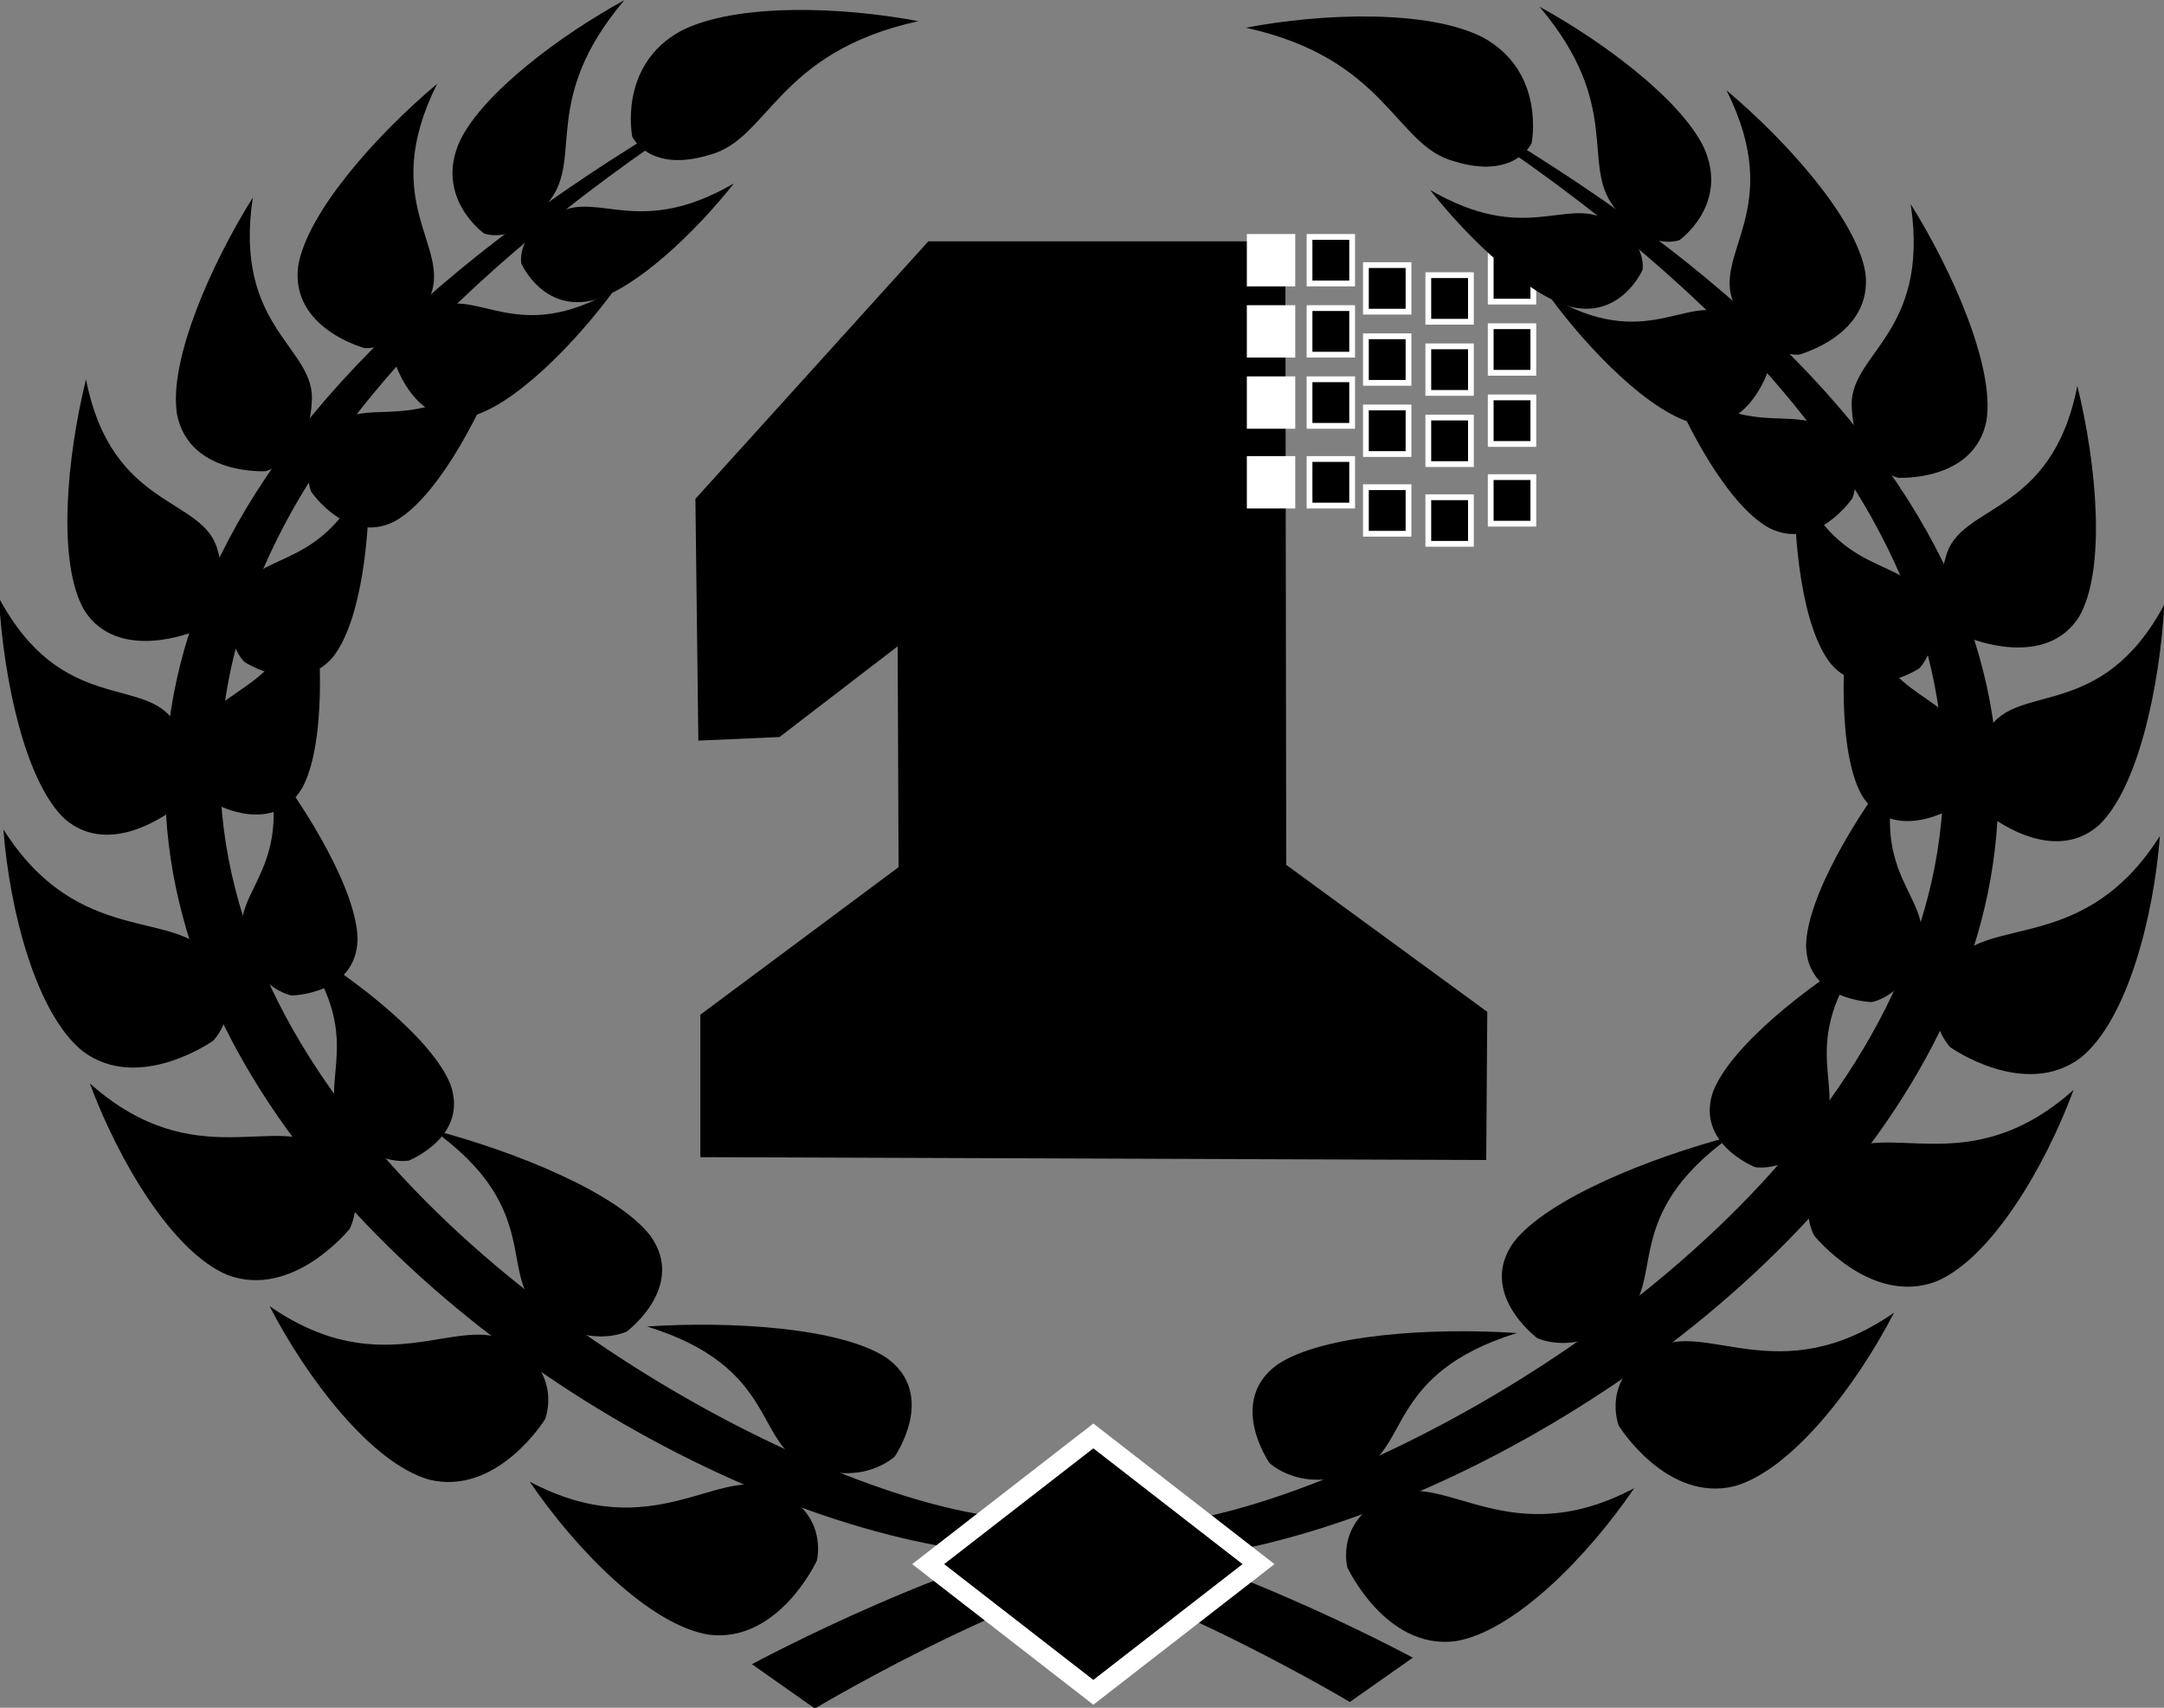
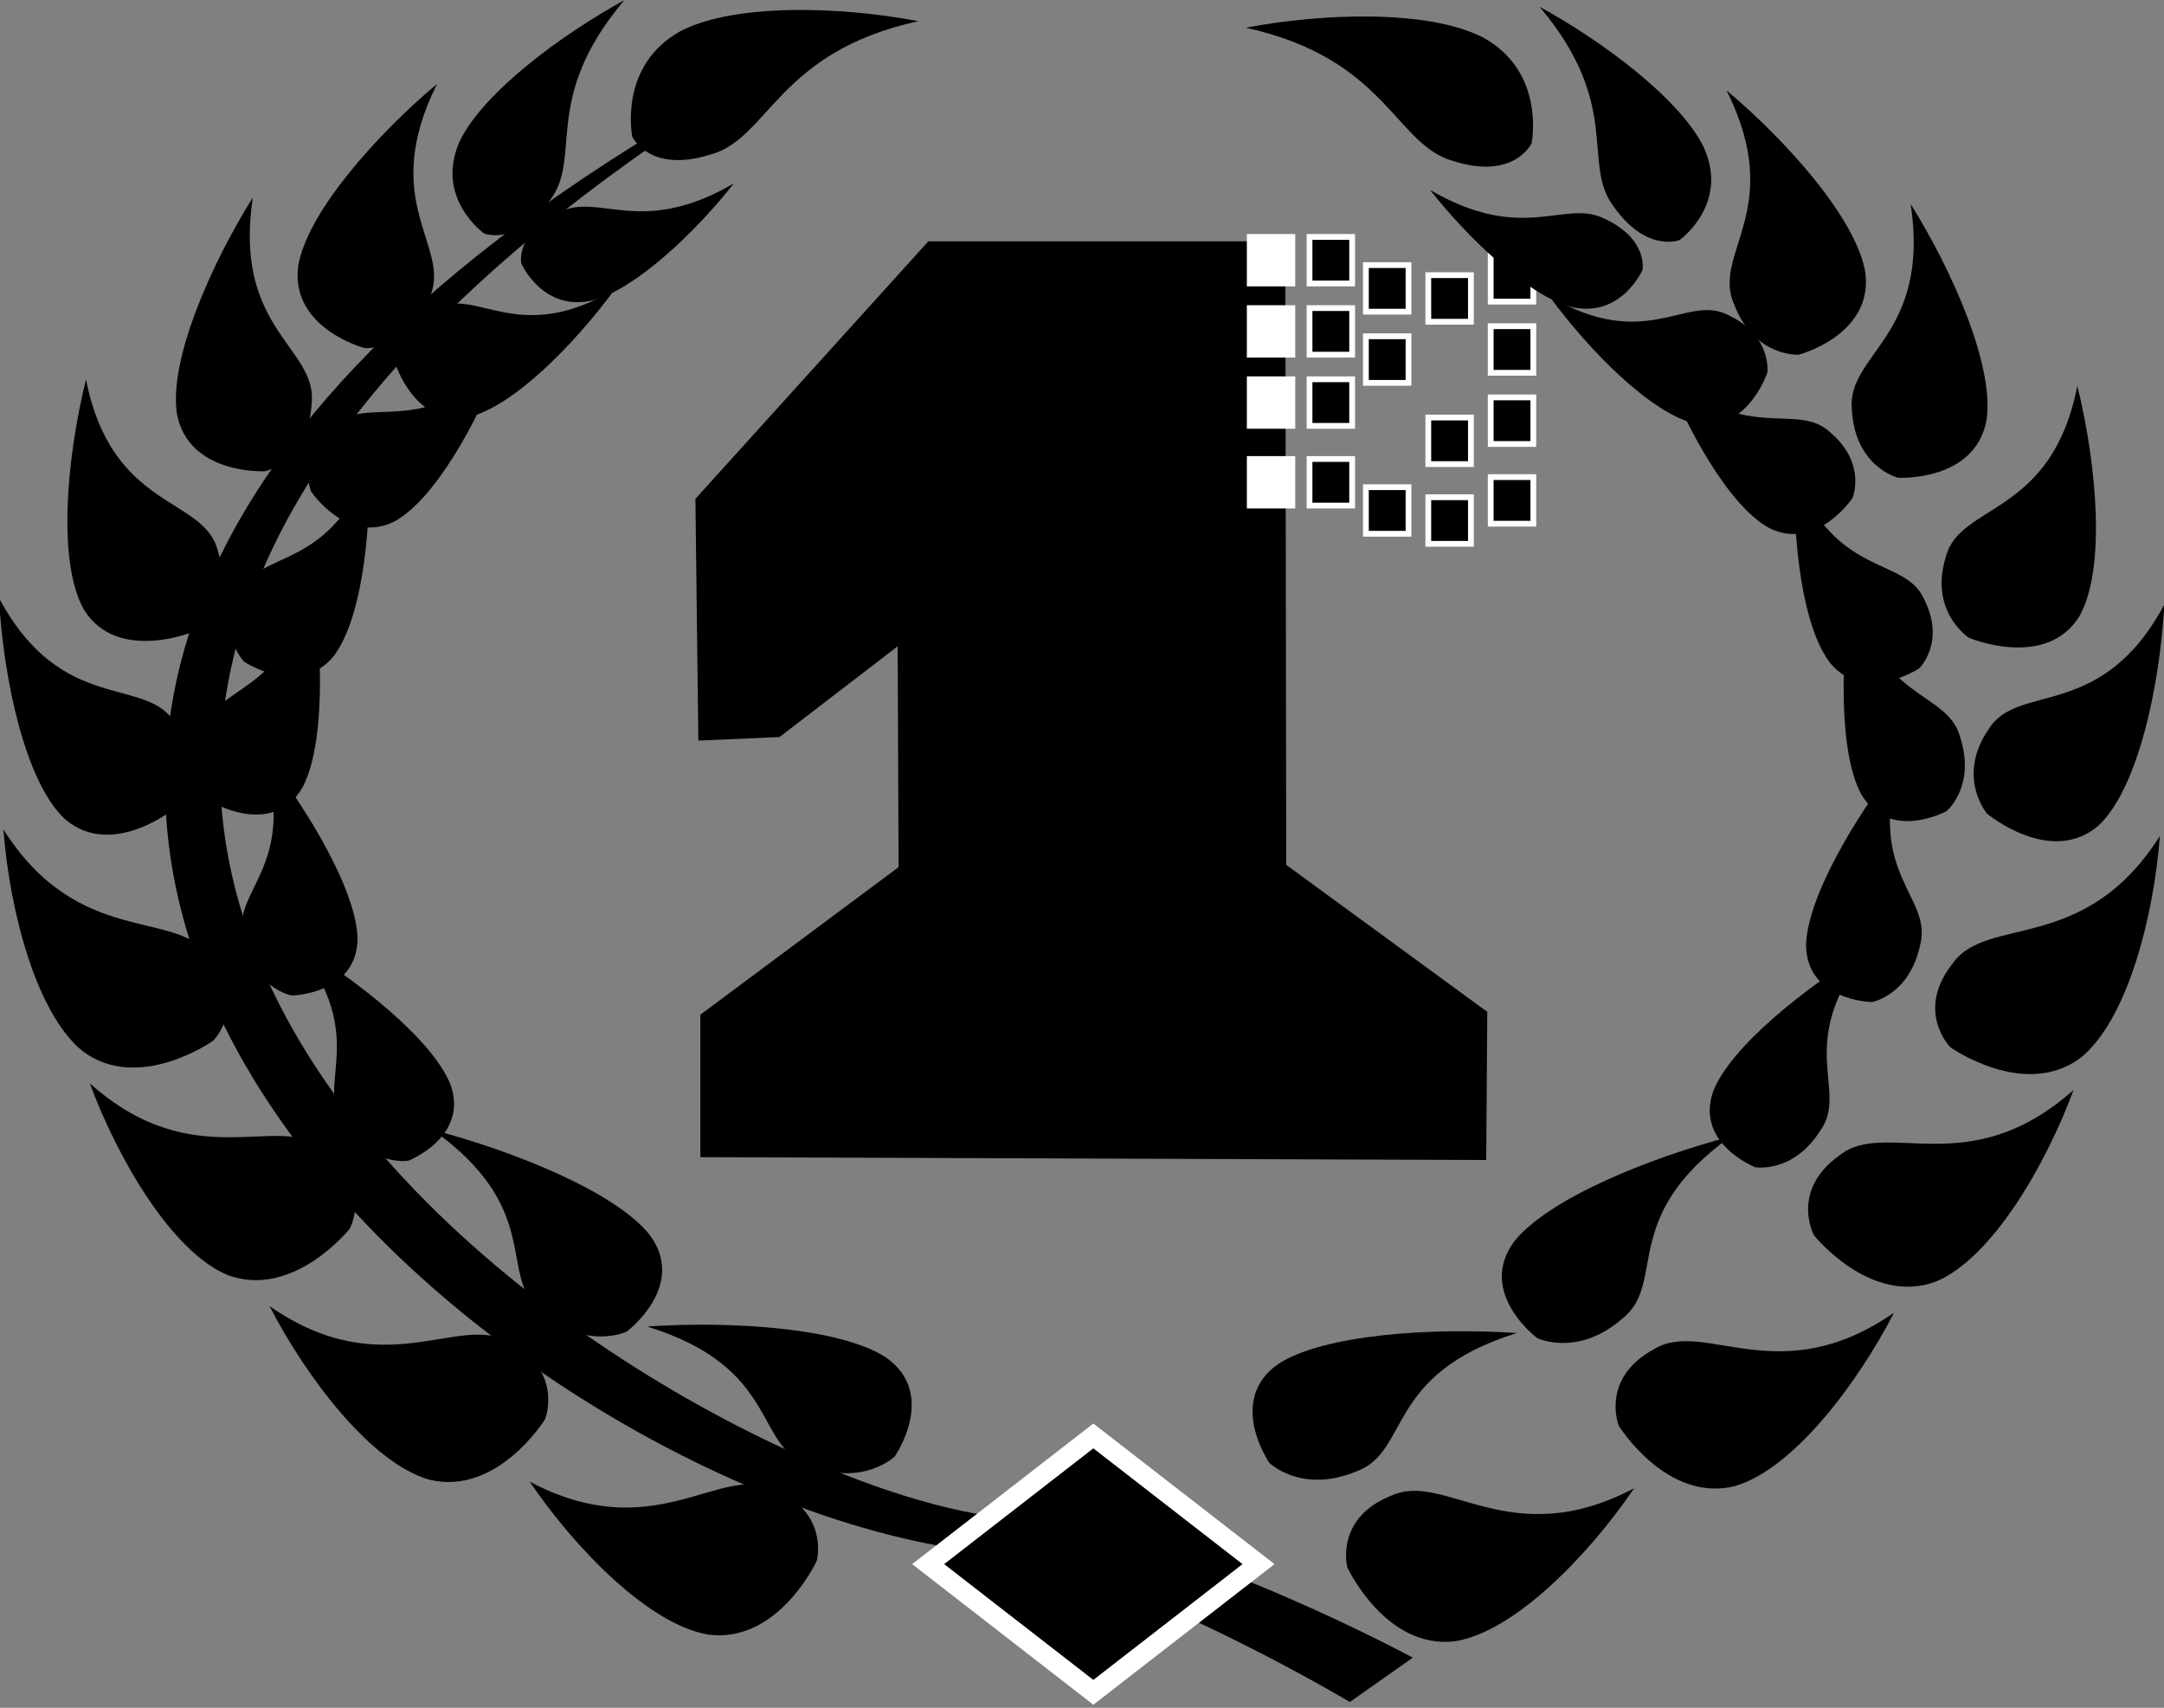
<svg xmlns="http://www.w3.org/2000/svg" xmlns:ns1="http://www.inkscape.org/namespaces/inkscape" xmlns:ns2="http://sodipodi.sourceforge.net/DTD/sodipodi-0.dtd" version="1.1" width="542.937" height="428.428" id="svg3148" ns1:version="0.48.4 r9939" ns2:docname="FirstWinner.svg">
  <rect width="100%" height="100%" fill="#808080" stroke="none" />
  <ns2:namedview pagecolor="#ffffff" bordercolor="#666666" borderopacity="1" objecttolerance="10" gridtolerance="10" guidetolerance="10" ns1:pageopacity="0" ns1:pageshadow="2" ns1:window-width="1871" ns1:window-height="1056" id="namedview3055" showgrid="false" ns1:zoom="2.0470169" ns1:cx="271.46829" ns1:cy="253.29542" ns1:window-x="49" ns1:window-y="24" ns1:window-maximized="1" ns1:current-layer="svg3148" />
  <defs id="defs3150" />
  <rect style="fill:#000000;fill-opacity:1;fill-rule:nonzero;stroke:#ffffff;stroke-width:1.449;stroke-linejoin:miter;stroke-miterlimit:4;stroke-opacity:1;stroke-dasharray:none" id="rect3901" y="63.98" x="374.011" height="11.685" width="10.694" />
  <g transform="matrix(0.998,-0.067,0.067,0.998,-39.642,-39.284)" id="g2856">
-     <path d="m 197.143,470.934 15,12.143 c 0,0 62.855,-32.029 96.429,-31.429 125.363,-6.953 375.199,-186.198 69.286,-372.143 311.801,214.642 -14.538,371.976 -84.286,362.857 -40.829,3.111 -96.429,28.571 -96.429,28.571 z" id="path2816" style="fill:#000000;stroke:none" ns1:connector-curvature="0" />
    <path d="m 347.776,456.683 c 0,0 -2.418,-12.509 12.238,-17.197 13.868,-5.297 28.73,16.581 60.886,2.222 -12.582,16.103 -32.446,33.946 -47.412,35.298 -17.573,0.938 -25.712,-20.324 -25.712,-20.324 z" id="path2818" style="fill:#000000;stroke:none" ns1:connector-curvature="0" />
    <path d="m 418.086,425.809 c 0,0 -3.904,-12.127 10.082,-18.543 13.131,-6.926 30.515,13.007 60.712,-5.113 -10.555,17.499 -28.13,37.6 -42.825,40.742 -17.332,3.044 -27.969,-17.085 -27.969,-17.085 z" id="path2820" style="fill:#000000;stroke:none" ns1:connector-curvature="0" />
    <path d="m 470.151,381.468 c 0,0 -5.343,-11.566 7.764,-19.627 12.196,-8.464 31.864,9.219 59.647,-12.423 -8.36,18.648 -23.373,40.728 -37.579,45.625 -16.837,5.119 -29.831,-13.575 -29.831,-13.575 z" id="path2822" style="fill:#000000;stroke:none" ns1:connector-curvature="0" />
    <path d="m 507.418,336.674 c 0,0 -8.317,-9.651 2.069,-21.005 9.399,-11.49 33.171,0.104 53.934,-28.34 -2.912,20.227 -11.276,45.584 -23.59,54.197 -14.781,9.55 -32.413,-4.852 -32.413,-4.852 z" id="path2824" style="fill:#000000;stroke:none" ns1:connector-curvature="0" />
    <path d="m 520.523,278.825 c 0,0 -7.115,-9.655 1.77,-21.013 8.041,-11.494 28.376,0.104 46.138,-28.351 -2.491,20.235 -9.647,45.6 -20.18,54.217 -12.644,9.553 -27.728,-4.854 -27.728,-4.854 z" id="path2826" style="fill:#000000;stroke:none" ns1:connector-curvature="0" />
    <path d="m 518.989,234.546 c 0,0 -9.632,-7.145 -4.467,-20.608 4.318,-13.347 27.16,-8.218 35.8,-40.63 3.55,20.076 4.145,46.425 -3.4,57.751 -9.288,12.84 -27.933,3.488 -27.933,3.488 z" id="path2828" style="fill:#000000;stroke:none" ns1:connector-curvature="0" />
    <path d="m 503.904,193.288 c 0,0 -10.613,-3.406 -10.4,-17.827 -0.484,-14.02 20.942,-17.042 18.167,-50.456 9.436,17.641 18.296,42.19 15.343,55.419 -3.985,15.25 -23.11,12.863 -23.11,12.863 z" id="path2830" style="fill:#000000;stroke:none" ns1:connector-curvature="0" />
    <path d="m 481.16,160.818 c 0,0 -11.146,0.032 -15.389,-13.752 -4.782,-13.188 14.668,-22.668 1.727,-53.599 14.415,13.873 30.412,34.494 31.681,47.99 0.91,15.736 -18.019,19.361 -18.019,19.361 z" id="path2832" style="fill:#000000;stroke:none" ns1:connector-curvature="0" />
    <path d="m 453.249,130.123 c 0,0 -8.385,2.762 -15.848,-9.31 -7.685,-11.373 4.029,-25.16 -15.295,-51.411 15.152,9.663 33.584,25.359 38.719,37.886 5.558,14.746 -7.576,22.835 -7.576,22.835 z" id="path2834" style="fill:#000000;stroke:none" ns1:connector-curvature="0" />
    <path d="m 417.824,103.401 c 0,0 -4.831,8.966 -19.702,3.232 -14.544,-4.906 -15.017,-26.803 -49.88,-36.925 19.391,-2.37 45.848,-1.535 59.15,6.395 15.262,9.704 10.432,27.299 10.432,27.299 z" id="path2836" style="fill:#000000;stroke:none" ns1:connector-curvature="0" />
    <path d="m 330.032,429.254 c 0,0 7.441,8.337 21.535,3.616 13.969,-3.977 8.679,-23.918 42.597,-31.958 -20.981,-2.821 -48.531,-2.96 -60.398,3.815 -13.456,8.325 -3.735,24.527 -3.735,24.527 z" id="path2838" style="fill:#000000;stroke:none" ns1:connector-curvature="0" />
    <path d="m 399.146,402.515 c 0,0 9.699,5.55 21.571,-3.393 11.989,-8.198 0.653,-25.436 30.276,-43.809 -20.794,3.973 -46.968,12.57 -56.077,22.756 -10.124,12.159 4.229,24.447 4.229,24.447 z" id="path2840" style="fill:#000000;stroke:none" ns1:connector-curvature="0" />
    <path d="m 456.525,363.399 c 0,0 9.276,2.384 16.973,-8.041 7.966,-9.821 -5.375,-21.724 14.745,-44.394 -16.198,8.346 -35.751,21.901 -40.883,32.719 -5.51,12.734 9.165,19.716 9.165,19.716 z" id="path2842" style="fill:#000000;stroke:none" ns1:connector-curvature="0" />
    <path d="m 488.567,324.053 c 0,0 9.521,-1.044 13.042,-13.515 3.986,-12.001 -12.697,-18.428 -1.874,-46.741 -12.209,13.527 -25.718,33.111 -26.702,45.044 -0.66,13.859 15.535,15.212 15.535,15.212 z" id="path2844" style="fill:#000000;stroke:none" ns1:connector-curvature="0" />
    <path d="m 510.438,277.532 c 0,0 7.769,-5.601 4.686,-18.187 -2.447,-12.407 -20.131,-9.775 -24.67,-39.744 -3.955,17.787 -6.056,41.486 -1.03,52.353 6.257,12.384 21.014,5.578 21.014,5.578 z" id="path2846" style="fill:#000000;stroke:none" ns1:connector-curvature="0" />
    <path d="m 506.01,241.345 c 0,0 7.145,-6.067 2.369,-17.263 -4.107,-11.107 -21.697,-6.59 -30.226,-33.581 -1.681,16.808 -0.707,38.828 5.814,48.214 7.968,10.633 22.043,2.63 22.043,2.63 z" id="path2848" style="fill:#000000;stroke:none" ns1:connector-curvature="0" />
    <path d="m 492.155,197.621 c 0,0 4.257,-8.351 -4.462,-16.843 -8.068,-8.668 -22.561,2.275 -40.829,-19.349 4.923,16.159 14.303,36.104 23.935,42.255 11.449,6.744 21.355,-6.063 21.355,-6.063 z" id="path2850" style="fill:#000000;stroke:none" ns1:connector-curvature="0" />
    <path d="m 472.964,164.789 c 0,0 1.879,-9.183 -8.788,-15.046 -10.086,-6.205 -21.14,8.203 -44.508,-7.772 9.05,14.264 23.404,30.989 34.328,34.351 12.831,3.45 18.968,-11.533 18.968,-11.533 z" id="path2852" style="fill:#000000;stroke:none" ns1:connector-curvature="0" />
    <path d="m 443.455,136.974 c 0,0 1.954,-7.501 -8.402,-13.299 -9.783,-6.035 -20.776,5.044 -43.423,-10.272 8.668,12.669 22.492,27.843 33.13,31.577 12.503,3.97 18.695,-8.006 18.695,-8.006 z" id="path2854" style="fill:#000000;stroke:none" ns1:connector-curvature="0" />
  </g>
  <g transform="matrix(-0.999,-0.067,-0.067,0.998,582.965,-40.925)" id="g2878">
    <path d="m 197.143,470.934 15,12.143 c 0,0 62.855,-32.029 96.429,-31.429 125.363,-6.953 375.199,-186.198 69.286,-372.143 311.801,214.642 -14.538,371.976 -84.286,362.857 -40.829,3.111 -96.429,28.571 -96.429,28.571 z" id="path2880" style="fill:#000000;stroke:none" ns1:connector-curvature="0" />
    <path d="m 347.776,456.683 c 0,0 -2.418,-12.509 12.238,-17.197 13.868,-5.297 28.73,16.581 60.886,2.222 -12.582,16.103 -32.446,33.946 -47.412,35.298 -17.573,0.938 -25.712,-20.324 -25.712,-20.324 z" id="path2882" style="fill:#000000;stroke:none" ns1:connector-curvature="0" />
    <path d="m 418.086,425.809 c 0,0 -3.904,-12.127 10.082,-18.543 13.131,-6.926 30.515,13.007 60.712,-5.113 -10.555,17.499 -28.13,37.6 -42.825,40.742 -17.332,3.044 -27.969,-17.085 -27.969,-17.085 z" id="path2884" style="fill:#000000;stroke:none" ns1:connector-curvature="0" />
    <path d="m 470.151,381.468 c 0,0 -5.343,-11.566 7.764,-19.627 12.196,-8.464 31.864,9.219 59.647,-12.423 -8.36,18.648 -23.373,40.728 -37.579,45.625 -16.837,5.119 -29.831,-13.575 -29.831,-13.575 z" id="path2886" style="fill:#000000;stroke:none" ns1:connector-curvature="0" />
    <path d="m 507.418,336.674 c 0,0 -8.317,-9.651 2.069,-21.005 9.399,-11.49 33.171,0.104 53.934,-28.34 -2.912,20.227 -11.276,45.584 -23.59,54.197 -14.781,9.55 -32.413,-4.852 -32.413,-4.852 z" id="path2888" style="fill:#000000;stroke:none" ns1:connector-curvature="0" />
    <path d="m 520.523,278.825 c 0,0 -7.115,-9.655 1.77,-21.013 8.041,-11.494 28.376,0.104 46.138,-28.351 -2.491,20.235 -9.647,45.6 -20.18,54.217 -12.644,9.553 -27.728,-4.854 -27.728,-4.854 z" id="path2890" style="fill:#000000;stroke:none" ns1:connector-curvature="0" />
    <path d="m 518.989,234.546 c 0,0 -9.632,-7.145 -4.467,-20.608 4.318,-13.347 27.16,-8.218 35.8,-40.63 3.55,20.076 4.145,46.425 -3.4,57.751 -9.288,12.84 -27.933,3.488 -27.933,3.488 z" id="path2892" style="fill:#000000;stroke:none" ns1:connector-curvature="0" />
    <path d="m 503.904,193.288 c 0,0 -10.613,-3.406 -10.4,-17.827 -0.484,-14.02 20.942,-17.042 18.167,-50.456 9.436,17.641 18.296,42.19 15.343,55.419 -3.985,15.25 -23.11,12.863 -23.11,12.863 z" id="path2894" style="fill:#000000;stroke:none" ns1:connector-curvature="0" />
    <path d="m 481.16,160.818 c 0,0 -11.146,0.032 -15.389,-13.752 -4.782,-13.188 14.668,-22.668 1.727,-53.599 14.415,13.873 30.412,34.494 31.681,47.99 0.91,15.736 -18.019,19.361 -18.019,19.361 z" id="path2896" style="fill:#000000;stroke:none" ns1:connector-curvature="0" />
    <path d="m 453.249,130.123 c 0,0 -8.385,2.762 -15.848,-9.31 -7.685,-11.373 4.029,-25.16 -15.295,-51.411 15.152,9.663 33.584,25.359 38.719,37.886 5.558,14.746 -7.576,22.835 -7.576,22.835 z" id="path2898" style="fill:#000000;stroke:none" ns1:connector-curvature="0" />
    <path d="m 417.824,103.401 c 0,0 -4.831,8.966 -19.702,3.232 -14.544,-4.906 -15.017,-26.803 -49.88,-36.925 19.391,-2.37 45.848,-1.535 59.15,6.395 15.262,9.704 10.432,27.299 10.432,27.299 z" id="path2900" style="fill:#000000;stroke:none" ns1:connector-curvature="0" />
-     <path d="m 330.032,429.254 c 0,0 7.441,8.337 21.535,3.616 13.969,-3.977 8.679,-23.918 42.597,-31.958 -20.981,-2.821 -48.531,-2.96 -60.398,3.815 -13.456,8.325 -3.735,24.527 -3.735,24.527 z" id="path2902" style="fill:#000000;stroke:none" ns1:connector-curvature="0" />
+     <path d="m 330.032,429.254 c 0,0 7.441,8.337 21.535,3.616 13.969,-3.977 8.679,-23.918 42.597,-31.958 -20.981,-2.821 -48.531,-2.96 -60.398,3.815 -13.456,8.325 -3.735,24.527 -3.735,24.527 " id="path2902" style="fill:#000000;stroke:none" ns1:connector-curvature="0" />
    <path d="m 399.146,402.515 c 0,0 9.699,5.55 21.571,-3.393 11.989,-8.198 0.653,-25.436 30.276,-43.809 -20.794,3.973 -46.968,12.57 -56.077,22.756 -10.124,12.159 4.229,24.447 4.229,24.447 z" id="path2904" style="fill:#000000;stroke:none" ns1:connector-curvature="0" />
    <path d="m 456.525,363.399 c 0,0 9.276,2.384 16.973,-8.041 7.966,-9.821 -5.375,-21.724 14.745,-44.394 -16.198,8.346 -35.751,21.901 -40.883,32.719 -5.51,12.734 9.165,19.716 9.165,19.716 z" id="path2906" style="fill:#000000;stroke:none" ns1:connector-curvature="0" />
    <path d="m 488.567,324.053 c 0,0 9.521,-1.044 13.042,-13.515 3.986,-12.001 -12.697,-18.428 -1.874,-46.741 -12.209,13.527 -25.718,33.111 -26.702,45.044 -0.66,13.859 15.535,15.212 15.535,15.212 z" id="path2908" style="fill:#000000;stroke:none" ns1:connector-curvature="0" />
    <path d="m 510.438,277.532 c 0,0 7.769,-5.601 4.686,-18.187 -2.447,-12.407 -20.131,-9.775 -24.67,-39.744 -3.955,17.787 -6.056,41.486 -1.03,52.353 6.257,12.384 21.014,5.578 21.014,5.578 z" id="path2910" style="fill:#000000;stroke:none" ns1:connector-curvature="0" />
    <path d="m 506.01,241.345 c 0,0 7.145,-6.067 2.369,-17.263 -4.107,-11.107 -21.697,-6.59 -30.226,-33.581 -1.681,16.808 -0.707,38.828 5.814,48.214 7.968,10.633 22.043,2.63 22.043,2.63 z" id="path2912" style="fill:#000000;stroke:none" ns1:connector-curvature="0" />
    <path d="m 492.155,197.621 c 0,0 4.257,-8.351 -4.462,-16.843 -8.068,-8.668 -22.561,2.275 -40.829,-19.349 4.923,16.159 14.303,36.104 23.935,42.255 11.449,6.744 21.355,-6.063 21.355,-6.063 z" id="path2914" style="fill:#000000;stroke:none" ns1:connector-curvature="0" />
    <path d="m 472.964,164.789 c 0,0 1.879,-9.183 -8.788,-15.046 -10.086,-6.205 -21.14,8.203 -44.508,-7.772 9.05,14.264 23.404,30.989 34.328,34.351 12.831,3.45 18.968,-11.533 18.968,-11.533 z" id="path2916" style="fill:#000000;stroke:none" ns1:connector-curvature="0" />
    <path d="m 443.455,136.974 c 0,0 1.954,-7.501 -8.402,-13.299 -9.783,-6.035 -20.776,5.044 -43.423,-10.272 8.668,12.669 22.492,27.843 33.13,31.577 12.503,3.97 18.695,-8.006 18.695,-8.006 z" id="path2918" style="fill:#000000;stroke:none" ns1:connector-curvature="0" />
  </g>
  <g transform="matrix(1.312,0,0,0.813,-188.282,-24.631)" id="text2920" style="font-size:40px;font-style:normal;font-weight:normal;fill:#000000;fill-opacity:1;stroke:none;font-family:Bitstream Vera Sans">
    <path d="m 277.437,343.404 37.904,-45.524 -0.17,-68.156 -22.593,27.997 -15.524,1.109 -0.562,-74.605 44.537,-79.451 68.275,0 0.17,192.393 38.448,45.36 -0.204,45.715 -150.281,-0.879" id="path2928" style="font-size:144px;font-variant:normal;font-stretch:normal;font-family:Serif;-inkscape-font-specification:Serif" ns1:connector-curvature="0" />
  </g>
  <rect style="fill:#000000;fill-opacity:1;fill-rule:nonzero;stroke:#ffffff;stroke-width:5.08;stroke-linejoin:miter;stroke-miterlimit:4;stroke-dasharray:none" id="rect3071" transform="matrix(-0.79,0.613,-0.79,-0.613,0,0)" y="-519.904" x="120.213" height="52.46" width="52.46" />
  <rect style="fill:#000000;fill-opacity:1;fill-rule:nonzero;stroke:#ffffff;stroke-width:1.449;stroke-linejoin:miter;stroke-miterlimit:4;stroke-opacity:1;stroke-dasharray:none" id="rect3861" y="59.434" x="328.554" height="11.685" width="10.694" />
  <rect style="fill:#000000;fill-opacity:1;fill-rule:nonzero;stroke:#ffffff;stroke-width:1.449;stroke-linejoin:miter;stroke-miterlimit:4;stroke-opacity:1;stroke-dasharray:none" id="rect3863" y="77.291" x="328.554" height="11.685" width="10.694" />
  <rect style="fill:#000000;fill-opacity:1;fill-rule:nonzero;stroke:#ffffff;stroke-width:1.449;stroke-linejoin:miter;stroke-miterlimit:4;stroke-opacity:1;stroke-dasharray:none" id="rect3865" y="95.148" x="328.554" height="11.685" width="10.694" />
  <rect style="fill:#000000;fill-opacity:1;fill-rule:nonzero;stroke:#ffffff;stroke-width:1.449;stroke-linejoin:miter;stroke-miterlimit:4;stroke-opacity:1;stroke-dasharray:none" id="rect3867" y="115.148" x="328.554" height="11.685" width="10.694" />
  <rect style="fill:#ffffff;fill-opacity:1;fill-rule:nonzero;stroke:#ffffff;stroke-width:1.449;stroke-linejoin:miter;stroke-miterlimit:4;stroke-opacity:1;stroke-dasharray:none" id="rect3869" y="59.434" x="313.554" height="11.685" width="10.694" />
  <rect style="fill:#ffffff;fill-opacity:1;fill-rule:nonzero;stroke:#ffffff;stroke-width:1.449;stroke-linejoin:miter;stroke-miterlimit:4;stroke-opacity:1;stroke-dasharray:none" id="rect3871" y="77.291" x="313.554" height="11.685" width="10.694" />
  <rect style="fill:#ffffff;fill-opacity:1;fill-rule:nonzero;stroke:#ffffff;stroke-width:1.449;stroke-linejoin:miter;stroke-miterlimit:4;stroke-opacity:1;stroke-dasharray:none" id="rect3873" y="95.148" x="313.554" height="11.685" width="10.694" />
  <rect style="fill:#ffffff;fill-opacity:1;fill-rule:nonzero;stroke:#ffffff;stroke-width:1.449;stroke-linejoin:miter;stroke-miterlimit:4;stroke-opacity:1;stroke-dasharray:none" id="rect3875" y="115.148" x="313.554" height="11.685" width="10.694" />
  <rect style="fill:#000000;fill-opacity:1;fill-rule:nonzero;stroke:#ffffff;stroke-width:1.449;stroke-linejoin:miter;stroke-miterlimit:4;stroke-opacity:1;stroke-dasharray:none" id="rect3885" y="66.505" x="342.696" height="11.685" width="10.694" />
  <rect style="fill:#000000;fill-opacity:1;fill-rule:nonzero;stroke:#ffffff;stroke-width:1.449;stroke-linejoin:miter;stroke-miterlimit:4;stroke-opacity:1;stroke-dasharray:none" id="rect3887" y="84.362" x="342.696" height="11.685" width="10.694" />
-   <rect style="fill:#000000;fill-opacity:1;fill-rule:nonzero;stroke:#ffffff;stroke-width:1.449;stroke-linejoin:miter;stroke-miterlimit:4;stroke-opacity:1;stroke-dasharray:none" id="rect3889" y="102.219" x="342.696" height="11.685" width="10.694" />
  <rect style="fill:#000000;fill-opacity:1;fill-rule:nonzero;stroke:#ffffff;stroke-width:1.449;stroke-linejoin:miter;stroke-miterlimit:4;stroke-opacity:1;stroke-dasharray:none" id="rect3891" y="122.219" x="342.696" height="11.685" width="10.694" />
  <rect style="fill:#000000;fill-opacity:1;fill-rule:nonzero;stroke:#ffffff;stroke-width:1.449;stroke-linejoin:miter;stroke-miterlimit:4;stroke-opacity:1;stroke-dasharray:none" id="rect3893" y="69.031" x="358.353" height="11.685" width="10.694" />
-   <rect style="fill:#000000;fill-opacity:1;fill-rule:nonzero;stroke:#ffffff;stroke-width:1.449;stroke-linejoin:miter;stroke-miterlimit:4;stroke-opacity:1;stroke-dasharray:none" id="rect3895" y="86.888" x="358.353" height="11.685" width="10.694" />
  <rect style="fill:#000000;fill-opacity:1;fill-rule:nonzero;stroke:#ffffff;stroke-width:1.449;stroke-linejoin:miter;stroke-miterlimit:4;stroke-opacity:1;stroke-dasharray:none" id="rect3897" y="104.745" x="358.353" height="11.685" width="10.694" />
  <rect style="fill:#000000;fill-opacity:1;fill-rule:nonzero;stroke:#ffffff;stroke-width:1.449;stroke-linejoin:miter;stroke-miterlimit:4;stroke-opacity:1;stroke-dasharray:none" id="rect3899" y="124.745" x="358.353" height="11.685" width="10.694" />
  <rect style="fill:#000000;fill-opacity:1;fill-rule:nonzero;stroke:#ffffff;stroke-width:1.449;stroke-linejoin:miter;stroke-miterlimit:4;stroke-opacity:1;stroke-dasharray:none" id="rect3903" y="81.837" x="374.011" height="11.685" width="10.694" />
  <rect style="fill:#000000;fill-opacity:1;fill-rule:nonzero;stroke:#ffffff;stroke-width:1.449;stroke-linejoin:miter;stroke-miterlimit:4;stroke-opacity:1;stroke-dasharray:none" id="rect3905" y="99.694" x="374.011" height="11.685" width="10.694" />
  <rect style="fill:#000000;fill-opacity:1;fill-rule:nonzero;stroke:#ffffff;stroke-width:1.449;stroke-linejoin:miter;stroke-miterlimit:4;stroke-opacity:1;stroke-dasharray:none" id="rect3907" y="119.694" x="374.011" height="11.685" width="10.694" />
</svg>